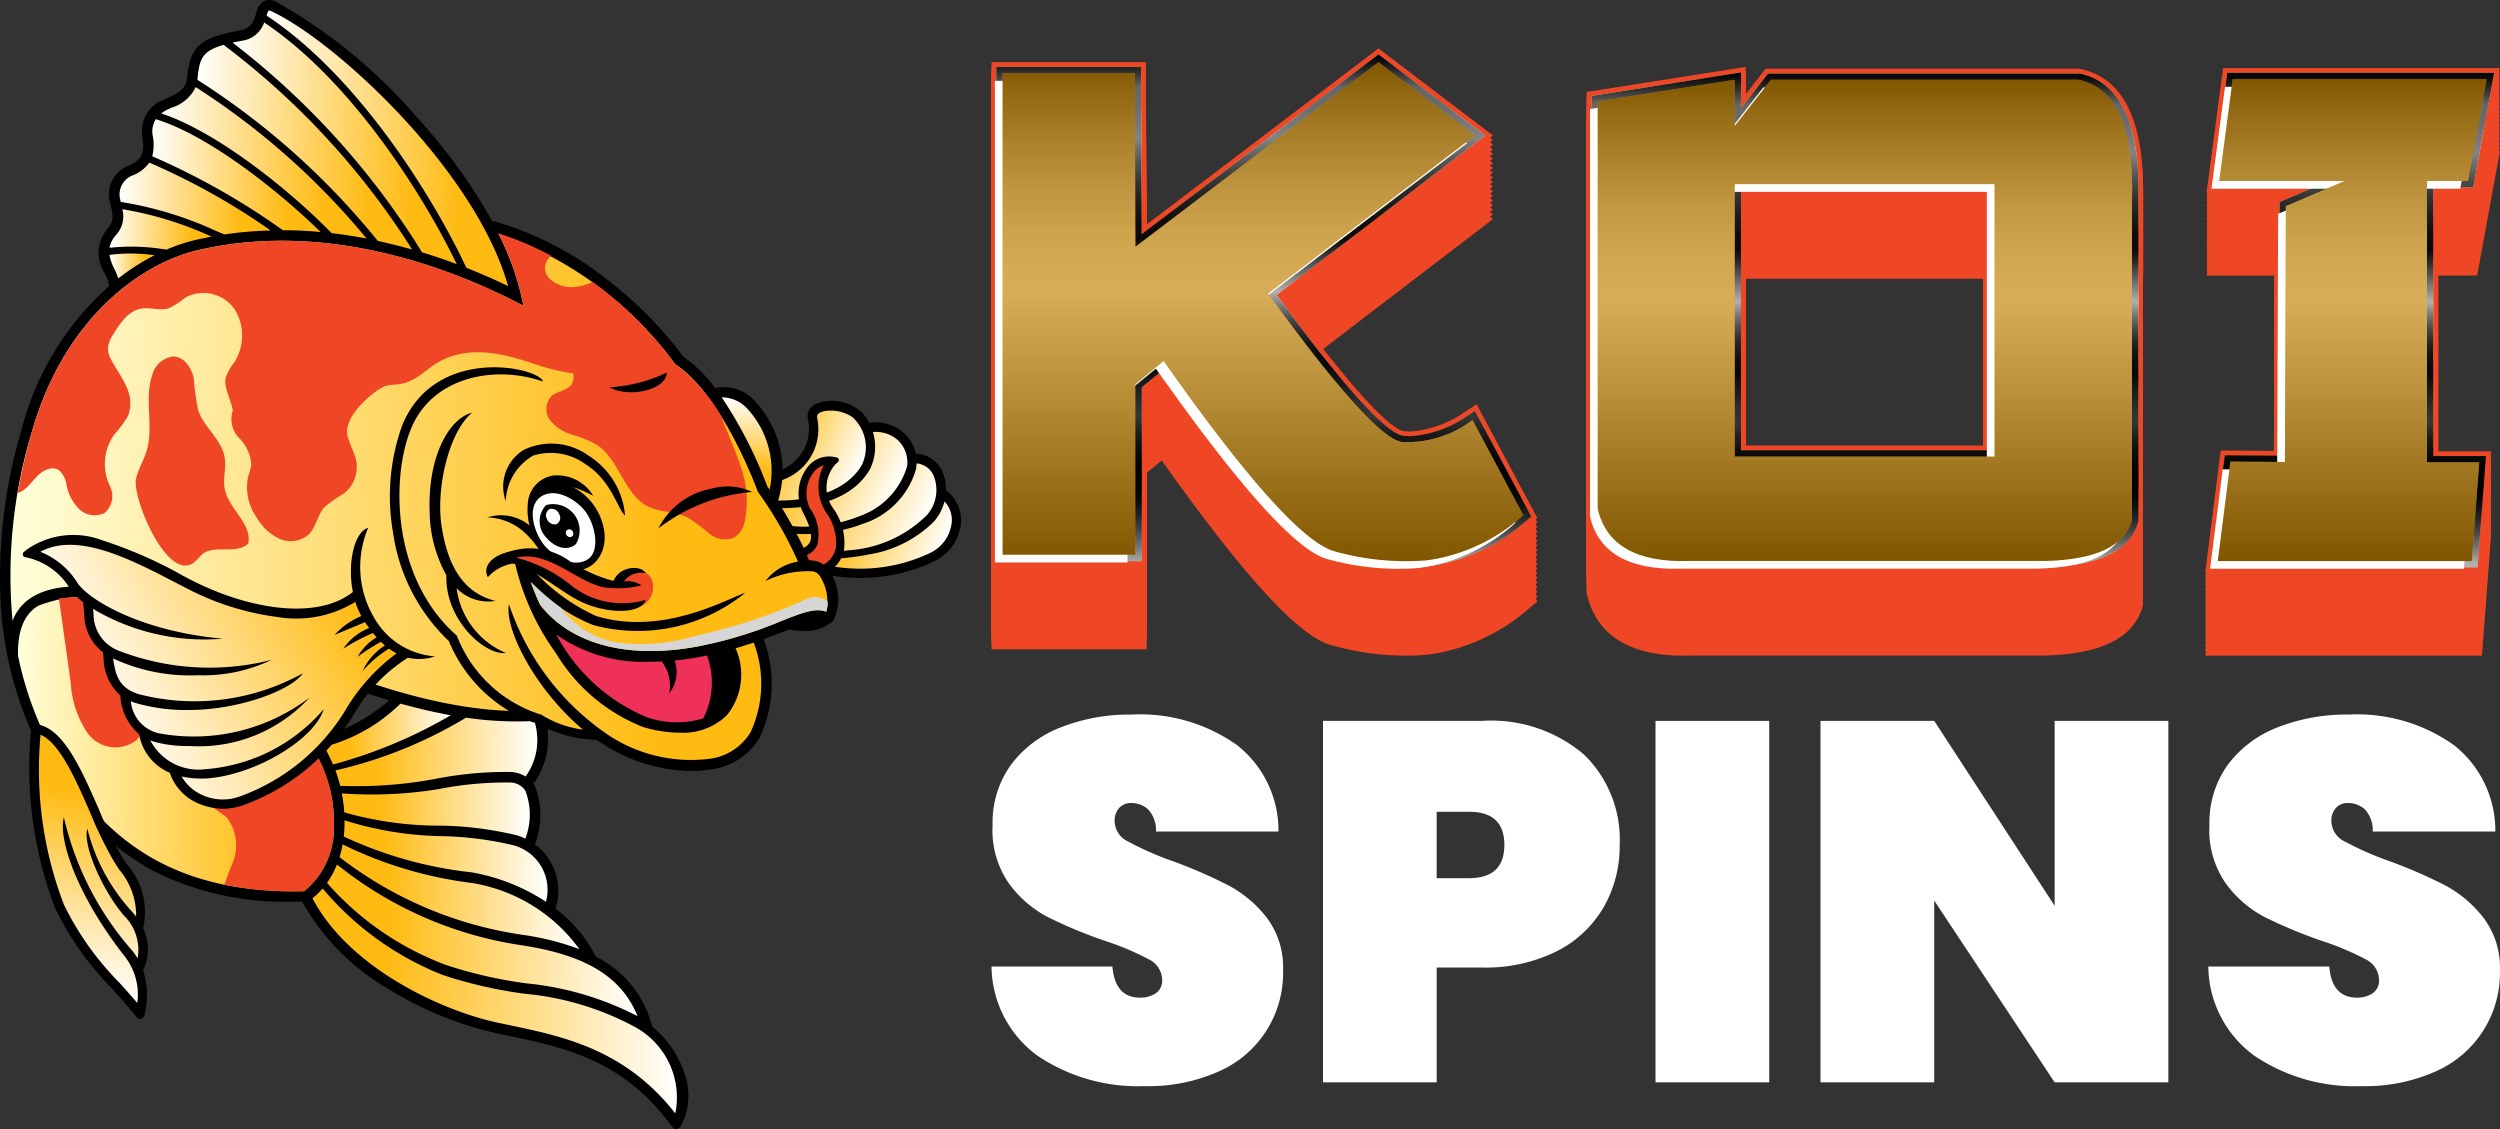
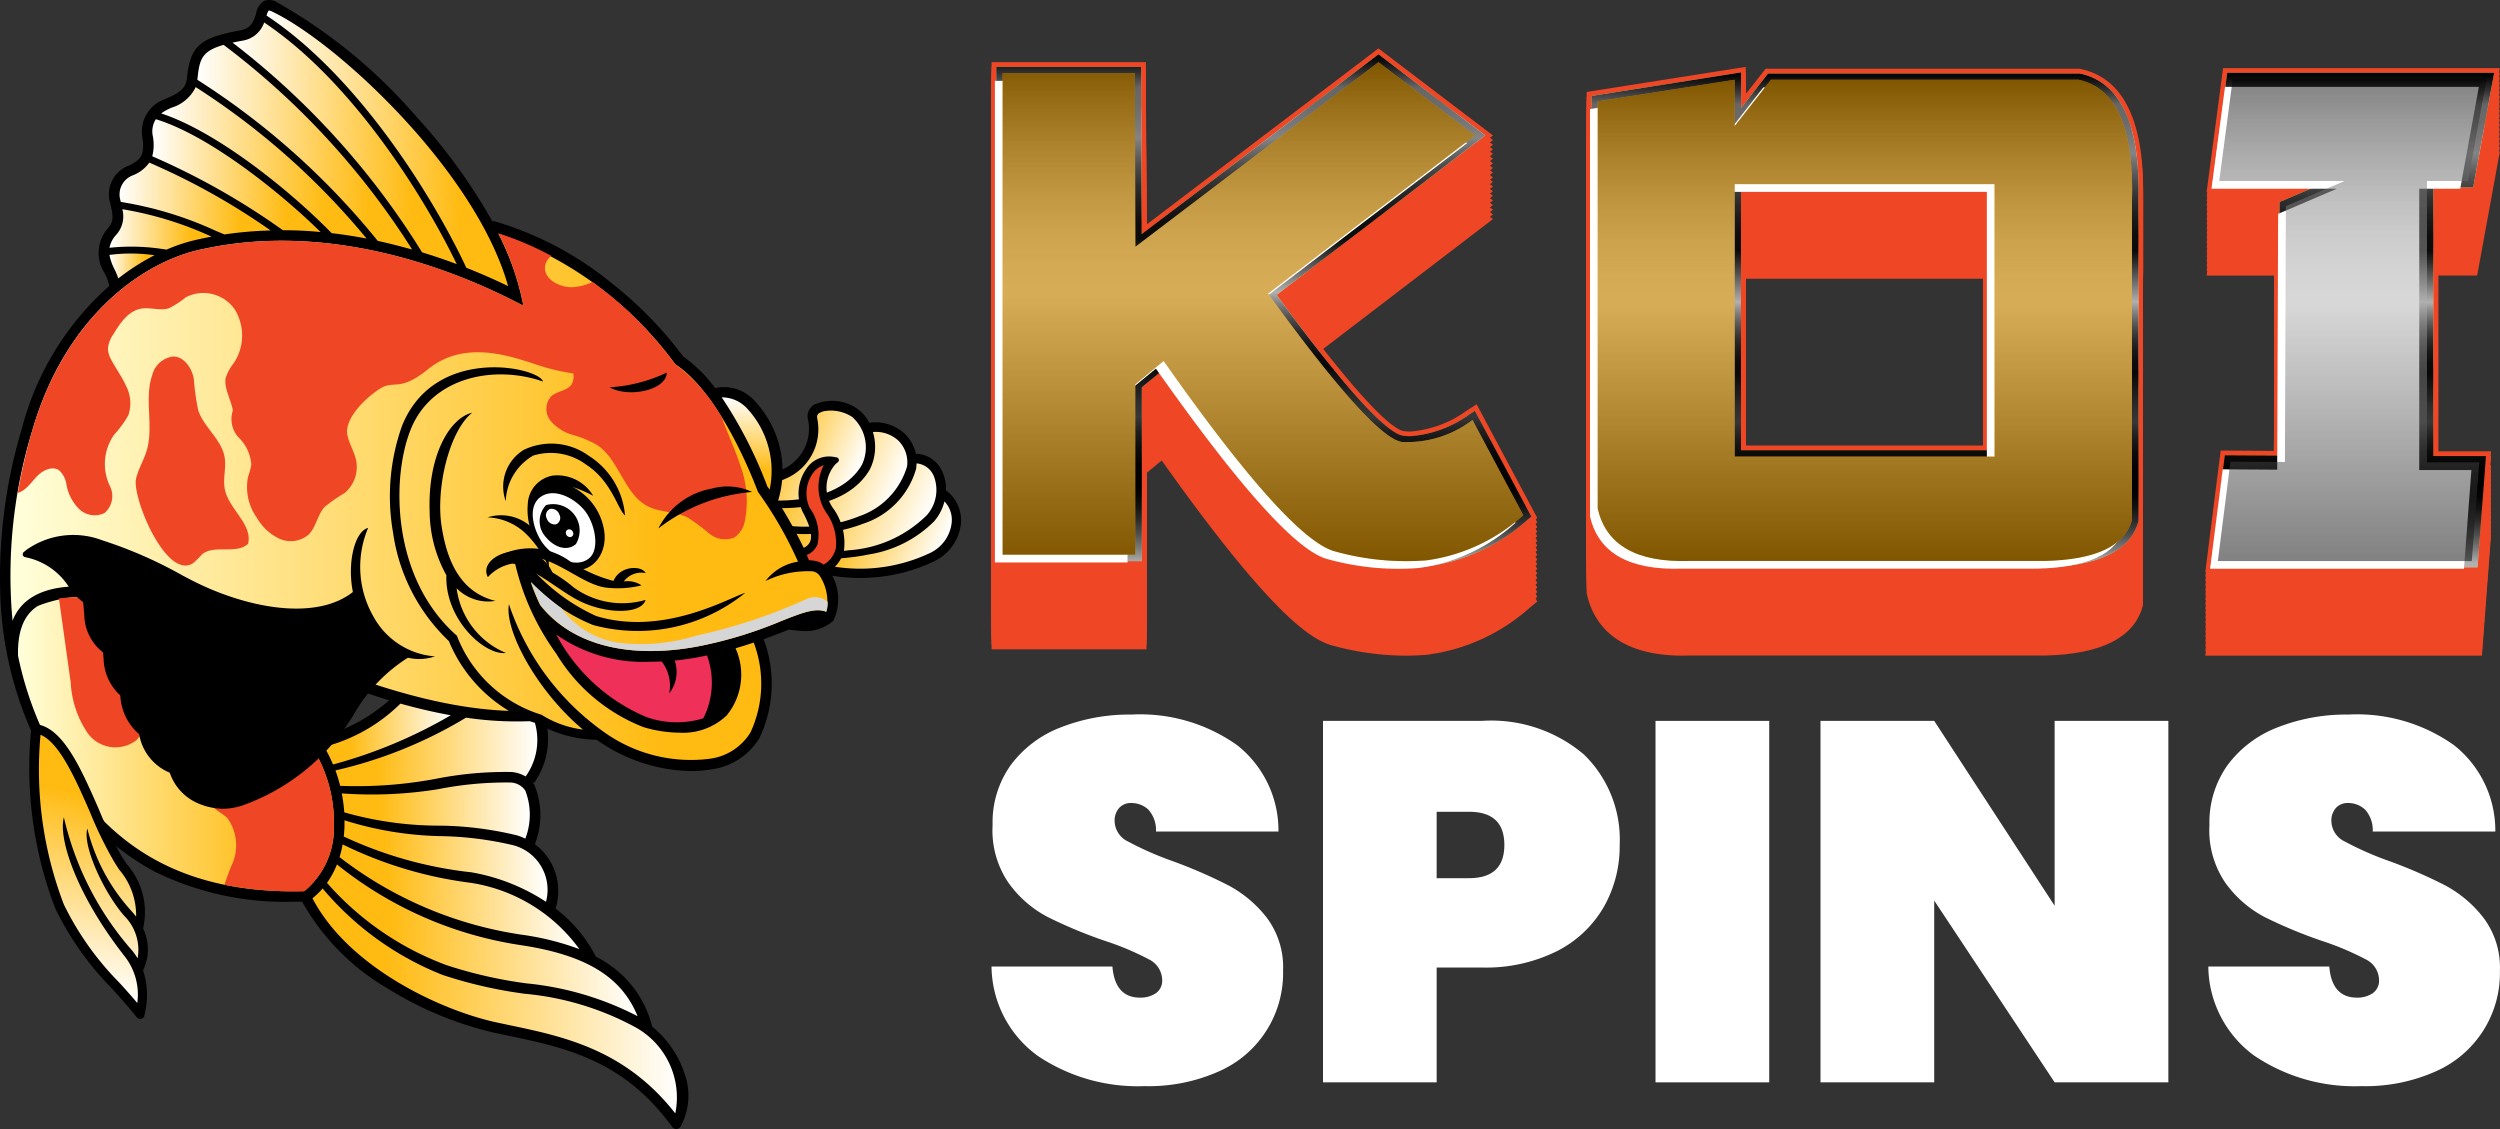
<svg xmlns="http://www.w3.org/2000/svg" xmlns:xlink="http://www.w3.org/1999/xlink" viewBox="0 0 154.987 69.994">
  <rect x="0" y="0" width="154.987" height="69.994" fill="#333333" stroke="none" />
  <defs>
    <style>.cls-1,.cls-34,.cls-37,.cls-41{isolation:isolate;}.cls-2{fill:url(#linear-gradient);}.cls-3{fill:url(#linear-gradient-2);}.cls-4{fill:url(#linear-gradient-3);}.cls-5{fill:url(#linear-gradient-4);}.cls-6{fill:url(#linear-gradient-5);}.cls-7{fill:url(#linear-gradient-6);}.cls-8{fill:url(#linear-gradient-7);}.cls-9{fill:url(#linear-gradient-8);}.cls-10{fill:url(#linear-gradient-9);}.cls-11{fill:url(#linear-gradient-10);}.cls-12{fill:url(#linear-gradient-11);}.cls-13{fill:url(#linear-gradient-12);}.cls-14{fill:url(#linear-gradient-13);}.cls-15{fill:#ef4625;}.cls-16{fill:url(#linear-gradient-14);}.cls-17{fill:url(#linear-gradient-15);}.cls-18{fill:url(#linear-gradient-16);}.cls-19{fill:url(#linear-gradient-17);}.cls-20{fill:url(#linear-gradient-18);}.cls-21{fill:url(#linear-gradient-19);}.cls-22{fill:url(#linear-gradient-20);}.cls-23{fill:url(#linear-gradient-21);}.cls-24{fill:url(#linear-gradient-22);}.cls-25{fill:#ef3059;}.cls-26{fill:#d6d6d6;}.cls-27{fill:#fff;}.cls-28{fill:url(#linear-gradient-24);}.cls-29{fill:url(#linear-gradient-25);}.cls-30{fill:url(#linear-gradient-26);}.cls-31,.cls-33,.cls-36,.cls-39{mix-blend-mode:color-dodge;}.cls-31{fill:url(#linear-gradient-27);}.cls-32{fill:#fa0;}.cls-33,.cls-34,.cls-37,.cls-41{opacity:0.7;}.cls-34{fill:url(#linear-gradient-28);}.cls-35{fill:url(#linear-gradient-29);}.cls-36{fill:url(#linear-gradient-30);}.cls-37{fill:url(#linear-gradient-31);}.cls-38{fill:url(#linear-gradient-32);}.cls-40{fill:url(#linear-gradient-33);}.cls-41{fill:url(#linear-gradient-34);}</style>
    <linearGradient id="linear-gradient" x1="47.128" y1="44.164" x2="55.18" y2="40.568" gradientTransform="matrix(1, 0, 0, -1, 0, 71.994)" gradientUnits="userSpaceOnUse">
      <stop offset="0.203" stop-color="#ffbb12" />
      <stop offset="1" stop-color="#fff" />
    </linearGradient>
    <linearGradient id="linear-gradient-2" x1="48.237" y1="42.664" x2="56.997" y2="38.749" xlink:href="#linear-gradient" />
    <linearGradient id="linear-gradient-3" x1="50.914" y1="40.598" x2="58.128" y2="37.376" xlink:href="#linear-gradient" />
    <linearGradient id="linear-gradient-4" x1="46.441" y1="44.925" x2="52.911" y2="42.034" xlink:href="#linear-gradient" />
    <linearGradient id="linear-gradient-5" x1="6.787" y1="57.772" x2="13.111" y2="57.772" gradientTransform="matrix(1, 0, 0, -1, 0, 71.994)" gradientUnits="userSpaceOnUse">
      <stop offset="0" stop-color="#fff" />
      <stop offset="0.797" stop-color="#ffbb12" />
    </linearGradient>
    <linearGradient id="linear-gradient-6" x1="6.783" y1="55.503" x2="9.58" y2="55.503" xlink:href="#linear-gradient-5" />
    <linearGradient id="linear-gradient-7" x1="7.411" y1="59.687" x2="16.777" y2="59.687" xlink:href="#linear-gradient-5" />
    <linearGradient id="linear-gradient-8" x1="9.438" y1="61.107" x2="19.875" y2="61.107" xlink:href="#linear-gradient-5" />
    <linearGradient id="linear-gradient-9" x1="9.993" y1="61.899" x2="22.725" y2="61.899" xlink:href="#linear-gradient-5" />
    <linearGradient id="linear-gradient-10" x1="12.237" y1="62.87" x2="25.55" y2="62.87" xlink:href="#linear-gradient-5" />
    <linearGradient id="linear-gradient-11" x1="14.417" y1="63.109" x2="28.314" y2="63.109" xlink:href="#linear-gradient-5" />
    <linearGradient id="linear-gradient-12" x1="16.525" y1="62.798" x2="31.501" y2="62.798" xlink:href="#linear-gradient-5" />
    <linearGradient id="linear-gradient-13" x1="46.289" y1="47.36" x2="46.289" y2="41.646" xlink:href="#linear-gradient-5" />
    <linearGradient id="linear-gradient-14" x1="20.797" y1="25.376" x2="33.327" y2="25.376" xlink:href="#linear-gradient" />
    <linearGradient id="linear-gradient-15" x1="20.101" y1="26.491" x2="27.946" y2="26.491" xlink:href="#linear-gradient" />
    <linearGradient id="linear-gradient-16" x1="21.191" y1="21.743" x2="32.847" y2="21.743" xlink:href="#linear-gradient" />
    <linearGradient id="linear-gradient-17" x1="21.312" y1="18.614" x2="33.921" y2="18.614" xlink:href="#linear-gradient" />
    <linearGradient id="linear-gradient-18" x1="21.051" y1="16.399" x2="35.92" y2="16.399" xlink:href="#linear-gradient" />
    <linearGradient id="linear-gradient-19" x1="20.272" y1="13.7" x2="39.527" y2="13.7" xlink:href="#linear-gradient" />
    <linearGradient id="linear-gradient-20" x1="19.372" y1="9.942" x2="42.027" y2="9.942" xlink:href="#linear-gradient" />
    <linearGradient id="linear-gradient-21" x1="1.116" y1="25.882" x2="20.705" y2="25.882" gradientTransform="matrix(1, 0, 0, -1, 0, 71.994)" gradientUnits="userSpaceOnUse">
      <stop offset="0" stop-color="#ffffdb" />
      <stop offset="0.797" stop-color="#ffbb12" />
    </linearGradient>
    <linearGradient id="linear-gradient-22" x1="0.65" y1="41.201" x2="51.294" y2="41.201" xlink:href="#linear-gradient-21" />
    <linearGradient id="linear-gradient-24" x1="7.178" y1="25.369" x2="3.845" y2="10.885" xlink:href="#linear-gradient" />
    <linearGradient id="linear-gradient-25" x1="5.787" y1="28.559" x2="24.578" y2="38.691" xlink:href="#linear-gradient-5" />
    <linearGradient id="linear-gradient-26" x1="145.837" y1="36.82" x2="145.837" y2="67.48" gradientTransform="matrix(1, 0, 0, -1, 0, 71.994)" gradientUnits="userSpaceOnUse">
      <stop offset="0" stop-color="#e4ba5e" />
      <stop offset="0.03" stop-color="#e0b55a" />
      <stop offset="0.066" stop-color="#d6a64c" />
      <stop offset="0.106" stop-color="#c58e37" />
      <stop offset="0.147" stop-color="#ad6d19" />
      <stop offset="0.173" stop-color="#9b5302" />
      <stop offset="0.188" stop-color="#9b5302" />
      <stop offset="0.221" stop-color="#b37624" />
      <stop offset="0.261" stop-color="#cc9b47" />
      <stop offset="0.299" stop-color="#deb660" />
      <stop offset="0.332" stop-color="#e9c670" />
      <stop offset="0.358" stop-color="#edcc75" />
      <stop offset="0.381" stop-color="#d7a036" />
      <stop offset="0.394" stop-color="#d7a036" />
      <stop offset="0.422" stop-color="#fdf6dc" />
      <stop offset="0.524" stop-color="#f6e284" />
      <stop offset="0.587" stop-color="#f5c764" />
      <stop offset="0.604" stop-color="#efc15f" />
      <stop offset="0.627" stop-color="#dfaf52" />
      <stop offset="0.654" stop-color="#c5933b" />
      <stop offset="0.672" stop-color="#b17c2a" />
      <stop offset="0.679" stop-color="#c19540" />
      <stop offset="0.69" stop-color="#d4b35b" />
      <stop offset="0.702" stop-color="#e3ca70" />
      <stop offset="0.714" stop-color="#eedb7f" />
      <stop offset="0.727" stop-color="#f4e587" />
      <stop offset="0.745" stop-color="#f6e88a" />
      <stop offset="0.825" stop-color="#f5f1ac" />
      <stop offset="0.858" stop-color="#f6f4d6" />
      <stop offset="0.879" stop-color="#f3f4ff" />
      <stop offset="0.906" stop-color="#d59712" />
      <stop offset="0.952" stop-color="#fceea5" />
      <stop offset="1" stop-color="#f9ca5d" />
    </linearGradient>
    <linearGradient id="linear-gradient-27" x1="145.837" y1="36.82" x2="145.837" y2="67.48" gradientTransform="matrix(1, 0, 0, -1, 0, 71.994)" gradientUnits="userSpaceOnUse">
      <stop offset="0.008" stop-color="#b0b0b0" />
      <stop offset="0.037" stop-color="#7b7b7b" />
      <stop offset="0.065" stop-color="#4f4f4f" />
      <stop offset="0.092" stop-color="#2d2d2d" />
      <stop offset="0.118" stop-color="#141414" />
      <stop offset="0.141" stop-color="#050505" />
      <stop offset="0.161" />
      <stop offset="0.201" stop-color="#030303" />
      <stop offset="0.234" stop-color="#0d0d0d" />
      <stop offset="0.263" stop-color="#1e1e1e" />
      <stop offset="0.291" stop-color="#353535" />
      <stop offset="0.293" stop-color="#373737" />
      <stop offset="0.323" stop-color="#2d2d2d" />
      <stop offset="0.374" stop-color="#121212" />
      <stop offset="0.391" stop-color="#080808" />
      <stop offset="0.414" stop-color="#0c0c0c" />
      <stop offset="0.436" stop-color="#181818" />
      <stop offset="0.459" stop-color="#2b2b2b" />
      <stop offset="0.481" stop-color="#474747" />
      <stop offset="0.503" stop-color="#6b6b6b" />
      <stop offset="0.525" stop-color="#969696" />
      <stop offset="0.536" stop-color="#b0b0b0" />
      <stop offset="0.561" stop-color="#868686" />
      <stop offset="0.615" stop-color="#2d2d2d" />
      <stop offset="0.64" stop-color="#0a0a0a" />
      <stop offset="0.673" stop-color="#0e0e0e" />
      <stop offset="0.709" stop-color="#1c1c1c" />
      <stop offset="0.747" stop-color="#313131" />
      <stop offset="0.786" stop-color="#505050" />
      <stop offset="0.825" stop-color="#777" />
      <stop offset="0.837" stop-color="#848484" />
      <stop offset="0.858" stop-color="#7a7a7a" />
      <stop offset="0.9" stop-color="#6b6b6b" />
      <stop offset="0.935" stop-color="#666" />
      <stop offset="0.965" stop-color="#303030" />
      <stop offset="0.988" stop-color="#0d0d0d" />
      <stop offset="1" />
    </linearGradient>
    <linearGradient id="linear-gradient-28" x1="145.825" y1="37.21" x2="145.825" y2="67.088" gradientTransform="matrix(1, 0, 0, -1, 0, 71.994)" gradientUnits="userSpaceOnUse">
      <stop offset="0" />
      <stop offset="0.034" stop-color="#0c0c0c" />
      <stop offset="0.382" stop-color="#818181" />
      <stop offset="0.536" stop-color="#b0b0b0" />
      <stop offset="0.593" stop-color="#aaa" />
      <stop offset="0.665" stop-color="#9b9b9b" />
      <stop offset="0.745" stop-color="#818181" />
      <stop offset="0.831" stop-color="#5c5c5c" />
      <stop offset="0.921" stop-color="#2e2e2e" />
      <stop offset="1" />
    </linearGradient>
    <linearGradient id="linear-gradient-29" x1="78.349" y1="36.82" x2="78.349" y2="68.629" xlink:href="#linear-gradient-26" />
    <linearGradient id="linear-gradient-30" x1="78.349" y1="36.82" x2="78.349" y2="68.629" xlink:href="#linear-gradient-27" />
    <linearGradient id="linear-gradient-31" x1="78.297" y1="37.214" x2="78.297" y2="68.137" xlink:href="#linear-gradient-28" />
    <linearGradient id="linear-gradient-32" x1="115.625" y1="36.821" x2="115.625" y2="67.508" xlink:href="#linear-gradient-26" />
    <linearGradient id="linear-gradient-33" x1="115.625" y1="36.82" x2="115.625" y2="67.508" xlink:href="#linear-gradient-27" />
    <linearGradient id="linear-gradient-34" x1="115.617" y1="37.211" x2="115.617" y2="67.05" xlink:href="#linear-gradient-28" />
  </defs>
  <g class="cls-1">
    <g id="Layer_2" data-name="Layer 2">
      <g id="Layer_1-2" data-name="Layer 1">
        <path d="M44.285,29.569a.128.128,0,0,0-.067.01.13.13,0,0,0-.077.107.13.13,0,0,0,.013.067l.124.258a9.841,9.841,0,0,0,5.68,5.281,10.723,10.723,0,0,0,5.615.3,9.972,9.972,0,0,0,2.37-.812,2.929,2.929,0,0,0,1.633-2.338,2.322,2.322,0,0,0-.93-2.044,2.579,2.579,0,0,0-.218-1.136,1.823,1.823,0,0,0-.657-.811,1.846,1.846,0,0,0-.994-.321A2.4,2.4,0,0,0,56.1,26.9a2.672,2.672,0,0,0-2.209-.689,2.346,2.346,0,0,0-.731-.86,2.727,2.727,0,0,0-2.655-.278.84.84,0,0,0-.432.851,2.751,2.751,0,0,1-1.514,3.152,7.135,7.135,0,0,1-3.99.5Z" />
        <path class="cls-2" d="M53.926,29.1a3.142,3.142,0,0,0,.19-2.316,2.055,2.055,0,0,1,1.579.534,1.892,1.892,0,0,1,.538,1.6A4.666,4.666,0,0,1,53.279,32a9.072,9.072,0,0,1-7.22-.2q-.228-.289-.437-.6C48.877,31.884,52.536,31.5,53.926,29.1Z" />
        <path class="cls-3" d="M52.106,32.881A8.819,8.819,0,0,0,53.5,32.47a5.014,5.014,0,0,0,3.3-3.43v-.033c.012-.094.017-.187.021-.28a1.272,1.272,0,0,1,1.067.781,2.359,2.359,0,0,1-.427,2.428,7.564,7.564,0,0,1-4.854,2.178,11.389,11.389,0,0,1-4.191-.184,8.843,8.843,0,0,1-1.65-1.316,10.364,10.364,0,0,0,5.337.267Z" />
        <path class="cls-4" d="M52.572,34.57a13.162,13.162,0,0,0,1.31-.2,7.345,7.345,0,0,0,4.028-2.049,3,3,0,0,0,.641-1.236A1.651,1.651,0,0,1,59,32.4a2.366,2.366,0,0,1-1.311,1.868,10.137,10.137,0,0,1-7.536.479c-.21-.073-.418-.155-.622-.243a11.383,11.383,0,0,0,3.046.067Z" />
        <path class="cls-5" d="M48.847,29.61a3.321,3.321,0,0,0,1.809-3.71v-.017a.263.263,0,0,1,.03-.17.261.261,0,0,1,.127-.116.929.929,0,0,1,.3-.11,2.419,2.419,0,0,1,1.727.368,2.523,2.523,0,0,1,.591,2.968c-1.313,2.264-5.079,2.61-8.142,1.837-.053-.094-.193-.344-.245-.434a7.112,7.112,0,0,0,3.807-.616Z" />
        <path d="M.042,37.444a22.721,22.721,0,0,0,2.911,9.9A16.378,16.378,0,0,0,9.518,54a18.2,18.2,0,0,0,8.66,1.9h.551A14.374,14.374,0,0,0,24.1,61.321a21.708,21.708,0,0,0,6.528,2.7l.819.172c3.543.742,7.206,1.51,10.211,5.651l.019.024a.318.318,0,0,0,.114.095.313.313,0,0,0,.145.031.306.306,0,0,0,.249-.142l.018-.025a4.031,4.031,0,0,0,.221-3.311,6.249,6.249,0,0,0-1.992-2.87,6.588,6.588,0,0,0-2.557-3.772,7.992,7.992,0,0,0-.936-.572,8.775,8.775,0,0,0-2.5-2.979,3.608,3.608,0,0,0-1.278-3.987,4.931,4.931,0,0,0-.029-3.671,1.722,1.722,0,0,0-.173-.227l.155.1a4.777,4.777,0,0,0,.824-3.364,7.725,7.725,0,0,0,3.048.689c.086.061.172.118.259.172A10.36,10.36,0,0,0,42.816,47.8a7.878,7.878,0,0,0,1.265-.1,4.123,4.123,0,0,0,3-1.943,7.855,7.855,0,0,0,.263-6.126c.5-.184.954-.362,1.356-.517l.206-.082c.269.038.7.086.883.086a2.567,2.567,0,0,0,1.876-.641,3.066,3.066,0,0,0-.246-3.075h0a2.04,2.04,0,0,0,.9-1.256,3.682,3.682,0,0,0-.638-2.593,2.186,2.186,0,0,1,.12-2.781l.148-.125A.175.175,0,0,0,52,28.564a.167.167,0,0,0,0-.086.172.172,0,0,0-.043-.075.18.18,0,0,0-.075-.045l-.191-.034A1.679,1.679,0,0,0,50,29.05a2.655,2.655,0,0,0-.235,2.69c.461.86.611,1.461.459,1.835a.735.735,0,0,1-.4.386,30.34,30.34,0,0,0-1.6-2.877,6.316,6.316,0,0,0-1.382-6.167,2.572,2.572,0,0,0-2.507-.861,9.05,9.05,0,0,0-1.986-1.96,24.077,24.077,0,0,0-4.413-4.528,20.718,20.718,0,0,0-7.376-3.88l-.019.067a34.847,34.847,0,0,0-4.694-6.482,32.505,32.505,0,0,0-8.7-7.145.887.887,0,0,0-.37-.123A.9.9,0,0,0,16.39.05a1.1,1.1,0,0,0-.51.779c-.148.47-.286.914-.96,1.048-2.566.472-3.127.975-3.334,2.994-.071.689-.614.937-1.191,1.2l-.157.072A2.122,2.122,0,0,0,8.827,8.525c.162,1.086-.114,1.4-.84,1.742a1.892,1.892,0,0,0-1.161,2.3c.216.927.227,1.147-.155,1.6a2.332,2.332,0,0,0-.163,2.807,2.973,2.973,0,0,1,.265.755,17.767,17.767,0,0,0-5.42,8.85A32.09,32.09,0,0,0,.042,37.444Zm16.324,2.973a61.579,61.579,0,0,0,7.755,3,10.468,10.468,0,0,1-4.392,2.312l-.1-.029a4.747,4.747,0,0,1-3.11-2.583,3.542,3.542,0,0,1-.157-2.7Z" />
        <path class="cls-6" d="M7.175,14.587a1.648,1.648,0,0,0-.388.774,12.941,12.941,0,0,1,3.532.116,10.583,10.583,0,0,1,2.134-.673c.219-.049.438-.093.658-.135a21.7,21.7,0,0,0-5.528-1.7,1.7,1.7,0,0,1-.408,1.619Z" />
        <path class="cls-7" d="M6.783,15.8a3.291,3.291,0,0,0,.32.9,4.378,4.378,0,0,1,.231.563A13.991,13.991,0,0,1,9.58,15.823a10.274,10.274,0,0,0-2.8-.019Z" />
        <path class="cls-8" d="M9.257,10.081a2.271,2.271,0,0,1-.992.777,1.265,1.265,0,0,0-.8,1.561l.023.1a22.5,22.5,0,0,1,5.91,1.8l.518.215a23.629,23.629,0,0,1,2.861-.246,42.043,42.043,0,0,0-7.52-4.206Z" />
        <path class="cls-9" d="M9.473,8.433a2.858,2.858,0,0,1-.035,1.255,44.351,44.351,0,0,1,8.1,4.585q1.186,0,2.336.112c-2.393-2.36-6.861-5.978-10.214-6.995a1.426,1.426,0,0,0-.188,1.043Z" />
        <path class="cls-10" d="M10.665,6.662l-.154.07a2.751,2.751,0,0,0-.518.3c3.614,1.188,8.225,5.012,10.567,7.422.738.086,1.462.2,2.165.334A45.584,45.584,0,0,0,12.132,5.4a2.436,2.436,0,0,1-1.467,1.266Z" />
        <path class="cls-11" d="M12.237,4.938v.011a46.417,46.417,0,0,1,11.181,9.985c.734.159,1.446.345,2.132.534A47.925,47.925,0,0,0,13.863,2.781C12.482,3.177,12.363,3.688,12.237,4.938Z" />
        <path class="cls-12" d="M16.376,1.393a1.688,1.688,0,0,1-1.333,1.126c-.228.042-.436.083-.626.124a48.476,48.476,0,0,1,11.748,13c.755.229,1.472.477,2.149.73C26.327,12.257,21.875,5.067,16.376,1.393Z" />
        <path class="cls-13" d="M16.869.717A.571.571,0,0,0,16.656.65h0a1.167,1.167,0,0,0-.131.316C22.336,4.8,27,12.5,28.91,16.6c.965.383,1.838.772,2.591,1.138C29.492,10.608,20.908,2.631,16.869.717Z" />
        <path class="cls-14" d="M46.361,25.373a2.134,2.134,0,0,0-1.618-.739,27.091,27.091,0,0,1,2.831,5.532l.142.183a5.68,5.68,0,0,0-1.355-4.976Z" />
        <path class="cls-15" d="M51.814,34.017a3.176,3.176,0,0,0-.569-2.2,2.9,2.9,0,0,1-.172-2.979,1.335,1.335,0,0,0-.676.5,2.154,2.154,0,0,0-.2,2.152,2.794,2.794,0,0,1,.482,2.266,1.216,1.216,0,0,1-.662.654c.052.117.1.226.135.324a1.971,1.971,0,0,1,.406.043,1.261,1.261,0,0,1,.505.226,1.6,1.6,0,0,0,.475-.419,1.583,1.583,0,0,0,.273-.57Z" />
        <path class="cls-16" d="M31.705,47.86a22.175,22.175,0,0,0-4.57.4,26.594,26.594,0,0,1-6.046.459,9.423,9.423,0,0,0-.292-.957,27.573,27.573,0,0,0,8.094-3.271,21.4,21.4,0,0,0,3.951.219c.108.037.215.07.319.1a3.875,3.875,0,0,1-.575,3.327A2.053,2.053,0,0,0,31.705,47.86Z" />
        <path class="cls-17" d="M20.1,46.3a10.437,10.437,0,0,0,4.725-2.68q1.6.448,3.12.723a29.789,29.789,0,0,1-7.3,3.051A9.117,9.117,0,0,0,20.1,46.3Z" />
        <path class="cls-18" d="M27.232,48.912a21.623,21.623,0,0,1,4.411-.4,1.171,1.171,0,0,1,.524.14,1.152,1.152,0,0,1,.4.363,4.131,4.131,0,0,1,0,2.977,4.268,4.268,0,0,0-.5-.2,21.3,21.3,0,0,0-4.744-.606,21.441,21.441,0,0,1-5.98-.825,9.476,9.476,0,0,0-.154-1.174,25.833,25.833,0,0,0,6.041-.272Z" />
        <path class="cls-19" d="M29.269,54.084a25.034,25.034,0,0,1-7.957-2.225c.022-.206.038-.416.045-.632v-.372a21.236,21.236,0,0,0,5.918.98,20.964,20.964,0,0,1,4.573.572,2.859,2.859,0,0,1,2,3.5,12.237,12.237,0,0,0-4.582-1.821Z" />
        <path class="cls-20" d="M21.051,53.137a6.472,6.472,0,0,0,.19-.789,25.125,25.125,0,0,0,7.909,2.378,10.226,10.226,0,0,1,6.77,4.116,16.692,16.692,0,0,0-3.61-.9A24.183,24.183,0,0,1,21.051,53.137Z" />
        <path class="cls-21" d="M27.652,59.824a18.329,18.329,0,0,1-7.38-5.091,5.24,5.24,0,0,0,.618-1.143,23.8,23.8,0,0,0,11.318,4.992c4.066.6,6.316,1.944,7.319,4.417a18.949,18.949,0,0,0-6.889-2.035,27.293,27.293,0,0,1-4.986-1.14Z" />
        <path class="cls-22" d="M20,55.079a18.7,18.7,0,0,0,7.428,5.358,27.731,27.731,0,0,0,5.112,1.172,17.761,17.761,0,0,1,6.782,2.037,4.973,4.973,0,0,1,2.543,5.38c-3.1-3.96-6.91-4.764-10.279-5.471l-.813-.173c-3.376-.729-9.146-3.372-11.4-7.692A4.718,4.718,0,0,0,20,55.079Z" />
        <path class="cls-23" d="M1.118,40.653a21.563,21.563,0,0,0,2.405,6.37c3.309,5.781,8.184,8.4,15.336,8.225A5.054,5.054,0,0,0,20.7,51.2a8.673,8.673,0,0,0-1.382-4.923,5.35,5.35,0,0,1-3.408-2.909,4.149,4.149,0,0,1-.146-3.232l-.345-.162A37.248,37.248,0,0,0,8.31,37.445a8.6,8.6,0,0,0-5.955.116C1.651,38,1.072,38.852,1.118,40.653Z" />
        <path class="cls-15" d="M8.31,37.449a37.248,37.248,0,0,1,7.111,2.531l.345.162a4.147,4.147,0,0,0,.146,3.231,5.347,5.347,0,0,0,3.408,2.91A8.667,8.667,0,0,1,20.7,51.205a5.054,5.054,0,0,1-1.843,4.046,21.98,21.98,0,0,1-4.944-.4c.124-.38.274-.757.407-1.127a2.878,2.878,0,0,0-.221-3c-.354-.345-.864-.539-1.123-.968-.325-.558-.062-1.252.021-1.894a3.368,3.368,0,0,0-2.118-3.486,1.547,1.547,0,0,0-1.209-.024c-.6.291-.752,1.06-1.21,1.534a2.129,2.129,0,0,1-3-.4,6.131,6.131,0,0,1-1.076-3.176L3.653,37.1a12.234,12.234,0,0,1,4.657.345Z" />
        <path class="cls-24" d="M.778,38.487a2.907,2.907,0,0,1,1.235-1.479c1.324-.809,3.492-.875,6.446-.2a38.016,38.016,0,0,1,7.249,2.577c6.392,3,11.585,4.538,15.84,4.685a9.1,9.1,0,0,1-3.72-4.325,11.489,11.489,0,0,1-3.455-6.691,13.047,13.047,0,0,1,.541-6.628c2.007-5.069,8.486-3.671,8.753-2.772-3.009-1.054-6.91-.293-8.212,2.987-1.21,3.042-1.156,9.189,2.817,12.722l.059.053.024.074a8.206,8.206,0,0,0,5.147,4.8l.053.012.045.027a6.265,6.265,0,0,0,2.54.9c-2.854-2.383-4.876-6.158-4.589-7.773A15.935,15.935,0,0,0,37.6,45.492a9.259,9.259,0,0,0,6.376,1.55,3.485,3.485,0,0,0,2.55-1.636,7.183,7.183,0,0,0,.2-5.571q-.528.18-1.126.355a3.986,3.986,0,0,1-.548,4.161,3.908,3.908,0,0,1-2.912,1.072,7.988,7.988,0,0,1-2.246-.344,10.976,10.976,0,0,1-5.412-4.561,15.452,15.452,0,0,1-2.538-5.535l-.011-.065a2.656,2.656,0,0,0-1.686.861c-.426-.775.551-1.565,1.7-1.6a2.184,2.184,0,0,1,2.337,1.413,3.643,3.643,0,0,0-1.591-.662,12.04,12.04,0,0,0,4.262,3.259c4.158,1.27,8.183-1.1,9.251-1.44a10.583,10.583,0,0,1-9.433,2,10.818,10.818,0,0,1-3.873-2.662,14.089,14.089,0,0,0,.581,1.417c1.929,2.464,5.462,3.37,9.726,2.583A26.145,26.145,0,0,0,48.443,38.5c1.268-.5,2.115-.838,2.78-.57a2.915,2.915,0,0,0-.384-2.2.671.671,0,0,0-.189-.2.68.68,0,0,0-.255-.109,5.908,5.908,0,0,0-2.937.6,3.126,3.126,0,0,1,2.015-1.2,24.085,24.085,0,0,0-2.446-4.273l-.035-.043-.019-.05c-.375-1-2.381-6.057-5.062-7.843l-.05-.032-.034-.049a22.776,22.776,0,0,0-10.934-8.05A16.745,16.745,0,0,1,32.3,18.28l.152.676-.62-.315c-3.806-1.933-11.374-4.922-19.25-3.2-3.6.711-8.538,4.1-10.6,11.318A30.548,30.548,0,0,0,.778,38.487Z" />
        <path class="cls-24" d="M.778,38.487a2.907,2.907,0,0,1,1.235-1.479c1.324-.809,3.492-.875,6.446-.2a38.016,38.016,0,0,1,7.249,2.577c6.392,3,11.585,4.538,15.84,4.685a9.1,9.1,0,0,1-3.72-4.325,11.489,11.489,0,0,1-3.455-6.691,13.047,13.047,0,0,1,.541-6.628c2.007-5.069,8.486-3.671,8.753-2.772-3.009-1.054-6.91-.293-8.212,2.987-1.21,3.042-1.156,9.189,2.817,12.722l.059.053.024.074a8.206,8.206,0,0,0,5.147,4.8l.053.012.045.027a6.265,6.265,0,0,0,2.54.9c-2.854-2.383-4.876-6.158-4.589-7.773A15.935,15.935,0,0,0,37.6,45.492a9.259,9.259,0,0,0,6.376,1.55,3.485,3.485,0,0,0,2.55-1.636,7.183,7.183,0,0,0,.2-5.571q-.528.18-1.126.355a3.986,3.986,0,0,1-.548,4.161,3.908,3.908,0,0,1-2.912,1.072,7.988,7.988,0,0,1-2.246-.344,10.976,10.976,0,0,1-5.412-4.561,15.452,15.452,0,0,1-2.538-5.535l-.011-.065a2.656,2.656,0,0,0-1.686.861c-.426-.775.551-1.565,1.7-1.6a2.184,2.184,0,0,1,2.337,1.413,3.643,3.643,0,0,0-1.591-.662,12.04,12.04,0,0,0,4.262,3.259c4.158,1.27,8.183-1.1,9.251-1.44a10.583,10.583,0,0,1-9.433,2,10.818,10.818,0,0,1-3.873-2.662,14.089,14.089,0,0,0,.581,1.417c1.929,2.464,5.462,3.37,9.726,2.583A26.145,26.145,0,0,0,48.443,38.5c1.268-.5,2.115-.838,2.78-.57a2.915,2.915,0,0,0-.384-2.2.671.671,0,0,0-.189-.2.68.68,0,0,0-.255-.109,5.908,5.908,0,0,0-2.937.6,3.126,3.126,0,0,1,2.015-1.2,24.085,24.085,0,0,0-2.446-4.273l-.035-.043-.019-.05c-.375-1-2.381-6.057-5.062-7.843l-.05-.032-.034-.049a22.776,22.776,0,0,0-10.934-8.05A16.745,16.745,0,0,1,32.3,18.28l.152.676-.62-.315c-3.806-1.933-11.374-4.922-19.25-3.2-3.6.711-8.538,4.1-10.6,11.318A30.548,30.548,0,0,0,.778,38.487Z" />
        <path class="cls-15" d="M1.1,30.559a37.147,37.147,0,0,1,.881-3.8c2.073-7.215,7-10.607,10.6-11.318,7.876-1.721,15.444,1.266,19.257,3.2l.62.315-.152-.676A16.792,16.792,0,0,0,30.9,14.473a18.507,18.507,0,0,1,3.282,1.391,1.059,1.059,0,0,0-.364.516c-.249.861.876,1.5,1.764,1.417a3.4,3.4,0,0,0,1.159-.318,24.716,24.716,0,0,1,3.322,2.927,3.424,3.424,0,0,1-.263,1.377c-.269.62-1.65,2.216-5.944,1.007-1.59-.447-4.779-1.952-7.32.1-1.8,1.456-2.083.628-3,1.219-.876.563-2.2,1.84-2,2.858.112.563.449,1.066.553,1.63a2.109,2.109,0,0,1-.733,1.975,9.427,9.427,0,0,0-1.237.861c-.44.489-.518,1.236-.979,1.7a1.7,1.7,0,0,1-1.816.265,3.184,3.184,0,0,1-1.4-1.3,3.268,3.268,0,0,1-.544-2.548,4.532,4.532,0,0,0,.2-.74,2.579,2.579,0,0,0-.75-1.651,1.675,1.675,0,0,1-.394-1.71c-.091-.609-.573-1.417-.444-2.02A3.037,3.037,0,0,1,14.5,22.5a3.088,3.088,0,0,0,.071-3.289,2.363,2.363,0,0,0-3.058-.778,5.219,5.219,0,0,1-1.048.678c-.541.173-1.135-.072-1.7.021-.8.133-1.314.888-1.727,1.577a1.765,1.765,0,0,0-.346.925,1.529,1.529,0,0,0,.2.664c.292.553.67,1.059.924,1.629a2.325,2.325,0,0,1,.142,1.815,6.5,6.5,0,0,1-.881,1.205,3.155,3.155,0,0,0-.256,3.2,1.382,1.382,0,0,1-.345,1.66,1.4,1.4,0,0,1-1.569-.248,2.852,2.852,0,0,1-.779-1.467,1.5,1.5,0,0,0-.459-.93c-.436-.3-1.037,0-1.4.391S1.6,30.412,1.1,30.559Z" />
        <path class="cls-25" d="M41.488,42.979a2.423,2.423,0,0,0-.473-1.973c-.263.013-.52.02-.773.02a9.35,9.35,0,0,1-5.759-1.69,11.273,11.273,0,0,0,5.592,5.118,5.632,5.632,0,0,0,3.526.079,4.893,4.893,0,0,0,.23-3.9c-.161.034-.325.067-.491.1q-.777.144-1.515.219a2.147,2.147,0,0,1-.337,2.035Z" />
        <path class="cls-15" d="M8.435,29.675c.14-.6.475-1.131.654-1.721.46-1.509-.164-3.2.346-4.69A1.532,1.532,0,0,1,10.751,22.1c.669.017,1.128.706,1.261,1.36a15.93,15.93,0,0,0,.277,1.98c.356,1.06,1.446,1.8,1.636,2.9.114.659-.121,1.346.014,2,.25,1.228,1.727,2.152,1.442,3.37-.732.688-2.094.02-2.864.663a5.567,5.567,0,0,1-.553.545C10.3,35.98,8.172,30.815,8.435,29.675Z" />
        <path class="cls-26" d="M33.5,37.5a14.42,14.42,0,0,1-.58-1.417,15.987,15.987,0,0,0,1.855,1.593,5.362,5.362,0,0,0,3.6,2.174,11.532,11.532,0,0,0,4.8-.446,33.761,33.761,0,0,0,6.841-2.272,1.223,1.223,0,0,1,1.294.172,1.474,1.474,0,0,1-.087.621c-.665-.268-1.511.068-2.779.57a26.23,26.23,0,0,1-5.229,1.588C38.955,40.871,35.423,39.966,33.5,37.5Z" />
        <path d="M38.75,31.958a4.858,4.858,0,0,0-2.246-3.7,3.953,3.953,0,0,0-4.029-.371,2.664,2.664,0,0,0-1.121,3.183,3.4,3.4,0,0,1,1.7-2.825,3.672,3.672,0,0,1,3.283.559C37.915,29.822,38.289,31.557,38.75,31.958Z" />
        <path d="M35.493,30.185a8.392,8.392,0,0,1,1.282.551,2.592,2.592,0,0,0-2.5-1.253,1.867,1.867,0,0,0-1.555,1.761A4,4,0,0,0,34.6,35c1.676,1.042,3.163-.394,2.844-2.166a3.679,3.679,0,0,0-1.946-2.648Z" />
        <path d="M30.219,32.074A2.782,2.782,0,0,1,33.5,33.387,2.82,2.82,0,0,1,34.02,35.2a6.269,6.269,0,0,0-1.489-2.181A3.636,3.636,0,0,0,30.219,32.074Z" />
        <path class="cls-27" d="M36.5,34.632c.743-.568.371-2.281-.316-3.056S34.3,30.231,33.5,30.815c-.9.656-.36,2.3.287,3.041S35.678,35.26,36.5,34.632Z" />
        <path d="M35.7,33.73c-.518.458-1.3.232-1.845-.417a1.45,1.45,0,0,1,0-2A1.649,1.649,0,0,1,35.6,31.9a1.634,1.634,0,0,1,.1,1.835Z" />
        <path class="cls-27" d="M33.906,32.165a.508.508,0,0,0,.585.334.427.427,0,0,0,.139-.11.446.446,0,0,0,.084-.156.438.438,0,0,0-.041-.344.508.508,0,0,0-.586-.334.464.464,0,0,0-.139.11.444.444,0,0,0-.083.156.438.438,0,0,0,.041.344Z" />
        <path class="cls-27" d="M35.084,33.083a.27.27,0,0,0,.1.157.267.267,0,0,0,.178.056.207.207,0,0,0,.084-.03.214.214,0,0,0,.064-.063.209.209,0,0,0,.031-.083.192.192,0,0,0-.006-.089.267.267,0,0,0-.276-.215.217.217,0,0,0-.085.03.226.226,0,0,0-.064.063.214.214,0,0,0-.031.084.211.211,0,0,0,.007.09Z" />
        <path d="M29.276,25.583c-1.4,1.11-2.272,4.616-1.9,7.035s1.314,4.132,3.341,4.636a2.753,2.753,0,0,1-2.409-.787,5.048,5.048,0,0,0,3.06,4.015c-1.322.161-3.79-2.078-3.695-4.82a8.272,8.272,0,0,1-1.037-3.96C26.515,28.246,27.873,25.917,29.276,25.583Z" />
        <path class="cls-15" d="M45.556,33.308a1.524,1.524,0,0,1-1.573-.22,13.112,13.112,0,0,0-1.343-1c-.76-.387-1.693-.311-2.456-.688-1.5-.751-1.775-2.9-3.181-3.822a6.9,6.9,0,0,0-1.522-.625,2.767,2.767,0,0,1-1.363-.884,1.172,1.172,0,0,1,.054-1.5c.359-.325.957-.33,1.249-.718a.981.981,0,0,0-.135-1.184c-.444-.517-.933-.391-.853-1.119a2.5,2.5,0,0,1,1.1-1.508,16.879,16.879,0,0,1,1.987-.861,2.671,2.671,0,0,0,.7-.506,22.546,22.546,0,0,1,3.6,3.863l.035.048.05.033a10.611,10.611,0,0,1,2.837,3.252c.361,1,.822,1.972,1.152,2.986a6.3,6.3,0,0,1,.28,3.453,1.564,1.564,0,0,1-.631,1Z" />
-         <path class="cls-15" d="M31.565,34.541a2.758,2.758,0,0,1,1.118-.4,2.4,2.4,0,0,1,.863.152,9.162,9.162,0,0,1,1.607.689,9.189,9.189,0,0,0,2.666,1.174.629.629,0,0,0,.273,0c.207-.05.319-.264.457-.425a1.185,1.185,0,0,1,1.422-.264.981.981,0,0,1,.363.326,1.113,1.113,0,0,1,.154.657,1.349,1.349,0,0,1-.42.921,1.087,1.087,0,0,1-.964.265,2.436,2.436,0,0,1-1.586-.129,12.247,12.247,0,0,1-1.461-.483,7.987,7.987,0,0,1-1.573-.925c-.309-.229-.606-.475-.932-.675a5.41,5.41,0,0,0-1.564-.62C31.805,34.775,31.549,34.72,31.565,34.541Z" />
        <path d="M35.129,34.654a8.923,8.923,0,0,0,2.907,1.359c.387-.957,1.752-.975,1.992-.482a1.342,1.342,0,0,0-1.356.516,1.544,1.544,0,0,1,1.1.243,6.154,6.154,0,0,1-2.246.133c-1.693-.255-3.484-2.34-5.528-1.853a9.034,9.034,0,0,1,3.563,1.842,5.12,5.12,0,0,0,4.464.777c-.279.921-2.483.876-4.1.067-1.522-.765-2.9-2.25-4.974-2.509a.141.141,0,0,1-.078-.034.139.139,0,0,1-.044-.072.145.145,0,0,1,.007-.085.135.135,0,0,1,.055-.065,4.185,4.185,0,0,1,4.234.163Z" />
        <path d="M41.334,23.1a9.536,9.536,0,0,1-3.546.911C39.03,24.7,41.334,24.157,41.334,23.1Z" />
        <path d="M46.631,30.5a10.945,10.945,0,0,0-5.817,2.262,4.651,4.651,0,0,1,3.343-2.479,3.605,3.605,0,0,1,2.474.217Z" />
        <path d="M3.423,56.308A18.62,18.62,0,0,0,6.97,61.313c.535.6,1.036,1.157,1.48,1.722l.023.029a.272.272,0,0,0,.275.1.279.279,0,0,0,.134-.072.271.271,0,0,0,.074-.133v-.037a4.928,4.928,0,0,0-.086-2.765,2.989,2.989,0,0,0,0-2.6,4.482,4.482,0,0,0-1-3.971c-.1-.15-.2-.305-.3-.455a24.383,24.383,0,0,1-1.459-3C5.031,47.672,3.919,45.122,2.267,44.9l-.312-.042-.018.314A24.355,24.355,0,0,0,3.423,56.308Z" />
        <path class="cls-28" d="M3.96,56.076a18.247,18.247,0,0,0,3.445,4.85c.389.428.76.841,1.106,1.256A3.836,3.836,0,0,0,7.74,59.3c-2.916-3.71-4.151-7.253-3.78-8.636A18.919,18.919,0,0,0,8.2,58.939a4.178,4.178,0,0,1,.331.473A2.974,2.974,0,0,0,7.7,56.775c-1.269-1.459-2.591-4.327-2.287-5.41a11.793,11.793,0,0,0,2.74,5.117c.1.115.2.232.287.344a4.376,4.376,0,0,0-1.051-2.915c-.1-.153-.2-.309-.3-.466a24.38,24.38,0,0,1-1.5-3.073C4.7,48.337,3.7,46.05,2.513,45.551A23.4,23.4,0,0,0,3.96,56.076Z" />
        <path d="M1.542,34.536l.221.05a4.168,4.168,0,0,1,2.508,1.8,3.478,3.478,0,0,0,.88.942c.031.2.051.587.074.761a3,3,0,0,0,1.166,2.359c.01.127.019.3.031.377a3.188,3.188,0,0,0,1.037,2.289,3.355,3.355,0,0,0,1.166,2.4,3.16,3.16,0,0,0,1.9,2.392A3.169,3.169,0,0,0,12.14,49.74a4.1,4.1,0,0,0,1.652.4A3.937,3.937,0,0,0,15,49.945a13.231,13.231,0,0,0,7.007-5.778,10.009,10.009,0,0,1,3.282-3.392,3.04,3.04,0,0,0,1.68-.083,4.743,4.743,0,0,1-3.8-2.439,6.182,6.182,0,0,1-.346-5.525c-.82.2-1.314,2.133-.946,3.974-2.358,1.85-6.738.962-10.074-.77l-.47-.246a26.909,26.909,0,0,0-5-2.192,5.031,5.031,0,0,0-4.675.58l-.173.142a.173.173,0,0,0-.062.077.178.178,0,0,0-.011.1.169.169,0,0,0,.043.09.183.183,0,0,0,.084.054Z" />
-         <path class="cls-29" d="M4.769,36.083c.627,1.044,3.9,3.051,9.038,3.513a13.513,13.513,0,0,1-8.041-1.849c.012.086.024.172.034.258a2.422,2.422,0,0,0,1.543,2.329,15.584,15.584,0,0,0,9.488.575,9.74,9.74,0,0,1-4.552.951,11.257,11.257,0,0,1-5.194-1.006l-.076-.038c.149.975.311,1.81,1.578,2.214a13.822,13.822,0,0,0,10.18-1.287c-.651,1.014-3.956,2.3-7.174,2.274a11.272,11.272,0,0,1-3.183-.434c-.107-.034-.205-.07-.3-.11a2.241,2.241,0,0,0,1.684,1.976,11.852,11.852,0,0,0,9.391-2.2,9.295,9.295,0,0,1-7.428,3,7.867,7.867,0,0,1-2.123-.243,2.952,2.952,0,0,1-.317-.107,3.369,3.369,0,0,0,3.424,1.786,10.7,10.7,0,0,0,7.329-3.721c-.584,1.88-4.248,4.094-7.3,4.3h-.31a5.375,5.375,0,0,1-1.2-.127,2.753,2.753,0,0,0,1.142,1.083,3.07,3.07,0,0,0,2.419.172,12.734,12.734,0,0,0,6.711-5.561,11.911,11.911,0,0,1,3.053-3.325,3.737,3.737,0,0,1-.47-.294A7.192,7.192,0,0,0,22.48,41.6a3.674,3.674,0,0,1,1.382-1.585c-.081-.071-.173-.147-.247-.226a12.658,12.658,0,0,0-1.446.93A3.273,3.273,0,0,1,23.35,39.51c-.076-.085-.152-.173-.228-.267a12.649,12.649,0,0,0-1.838.971,3.484,3.484,0,0,1,1.6-1.281c-.084-.115-.173-.236-.254-.363-.649.277-1.631.676-1.884.792A4.455,4.455,0,0,1,22.4,38.194a5.015,5.015,0,0,1-.372-.881,7,7,0,0,1-4.858.933,16.717,16.717,0,0,1-5.637-1.794l-.489-.251C8.106,34.673,4.824,32.957,2.5,34.207a4.875,4.875,0,0,1,2.272,1.876Z" />
        <path class="cls-15" d="M136.718,40.648l.953-7.534,3.3.02.056-15.621.993-.426H136.8L137.819,9.4h17.158l-1.405,7.682h-2.427V33.162h3.288l-.566,7.486Z" />
        <path class="cls-15" d="M136.718,40.36l.953-7.534,3.3.022.056-15.623.993-.426H136.8l1.019-7.682h17.158L153.572,16.8h-2.427V32.874h3.288l-.566,7.486Z" />
        <path class="cls-15" d="M136.718,40.072l.953-7.533,3.3.022.056-15.624.993-.426H136.8l1.019-7.682h17.158l-1.405,7.682h-2.427V32.587h3.288l-.566,7.485Z" />
        <path class="cls-15" d="M136.718,39.785l.953-7.534,3.3.022.056-15.624.993-.426H136.8l1.019-7.681h17.158l-1.405,7.681h-2.427V32.3h3.288l-.566,7.486Z" />
        <path class="cls-15" d="M136.718,39.5l.953-7.534,3.3.022.056-15.624.993-.426H136.8l1.019-7.682h17.158l-1.405,7.682h-2.427V32.011h3.288l-.566,7.486Z" />
        <path class="cls-15" d="M136.718,39.209l.953-7.534,3.3.022.056-15.624.993-.426H136.8l1.019-7.681h17.158l-1.405,7.681h-2.427V31.723h3.288l-.566,7.486Z" />
        <path class="cls-15" d="M136.718,38.921l.953-7.534,3.3.022.056-15.624.993-.426H136.8l1.019-7.682h17.158l-1.405,7.682h-2.427V31.435h3.288l-.566,7.486Z" />
        <path class="cls-15" d="M136.718,38.633l.953-7.534,3.3.022.056-15.624.993-.426H136.8l1.019-7.681h17.158l-1.405,7.681h-2.427V31.147h3.288l-.566,7.486Z" />
        <path class="cls-15" d="M136.718,38.345l.953-7.534,3.3.022.056-15.624.993-.425H136.8L137.819,7.1h17.158l-1.405,7.682h-2.427V30.859h3.288l-.566,7.486Z" />
        <path class="cls-15" d="M136.718,38.057l.953-7.534,3.3.022.056-15.623.993-.426H136.8l1.019-7.682h17.158L153.572,14.5h-2.427V30.571h3.288l-.566,7.486Z" />
        <path class="cls-15" d="M136.718,37.769l.953-7.534,3.3.022.056-15.623.993-.424H136.8l1.019-7.684h17.158l-1.405,7.684h-2.427V30.283h3.288l-.566,7.486Z" />
        <path class="cls-15" d="M136.718,37.481l.953-7.534,3.3.022.056-15.623.993-.424H136.8l1.019-7.684h17.158l-1.405,7.684h-2.427V30h3.288l-.566,7.486Z" />
        <path class="cls-15" d="M136.718,37.193l.953-7.534,3.3.022.056-15.623.993-.424H136.8l1.019-7.684h17.158l-1.405,7.684h-2.427V29.707h3.288l-.566,7.486Z" />
        <path class="cls-15" d="M136.718,36.905l.953-7.534,3.3.022.056-15.623.993-.424H136.8l1.019-7.684h17.158l-1.405,7.684h-2.427V29.419h3.288l-.566,7.486Z" />
        <path class="cls-15" d="M136.718,36.617l.953-7.533,3.3.022.056-15.624.993-.424H136.8l1.019-7.684h17.158l-1.405,7.684h-2.427V29.132h3.288l-.566,7.485Z" />
        <path class="cls-15" d="M136.718,36.33l.953-7.534,3.3.022.056-15.624.993-.424H136.8l1.019-7.684h17.158l-1.405,7.684h-2.427V28.844h3.288l-.566,7.486Z" />
-         <path class="cls-15" d="M136.718,36.042l.953-7.534,3.3.022.056-15.624.993-.424H136.8L137.819,4.8h17.158l-1.405,7.683h-2.427V28.556h3.288l-.566,7.486Z" />
+         <path class="cls-15" d="M136.718,36.042l.953-7.534,3.3.022.056-15.624.993-.424H136.8L137.819,4.8h17.158l-1.405,7.683h-2.427V28.556h3.288Z" />
        <path class="cls-15" d="M136.718,35.754l.953-7.534,3.3.022.056-15.624.993-.424H136.8l1.019-7.683h17.158l-1.405,7.683h-2.427V28.268h3.288l-.566,7.486Z" />
        <path class="cls-15" d="M136.718,35.466l.953-7.534,3.3.022.056-15.624.993-.424H136.8l1.019-7.683h17.158l-1.405,7.683h-2.427V27.98h3.288l-.566,7.486Z" />
        <path class="cls-30" d="M137.049,35.174l.879-6.948,3.334.022.058-15.726,2.121-.908h-6.308l.941-7.1h16.552l-1.3,7.1h-2.476V28.272h3.266l-.522,6.9Z" />
        <path class="cls-31" d="M137.049,35.174l.879-6.948,3.334.022.058-15.726,2.121-.908h-6.308l.941-7.1h16.552l-1.3,7.1h-2.476V28.272h3.266l-.522,6.9Z" />
        <path class="cls-27" d="M137.94,5.384h15.737L152.521,11.7h-2.54V29.14h3.234l-.461,6.12H137.015l.78-6.164,3.379.022.058-15.86,3.637-1.558H137.1Z" />
-         <path class="cls-32" d="M138.419,4.906h15.737L153,11.222h-2.54V28.663H153.7l-.462,6.121H137.494l.781-6.165,3.378.022.058-15.861,3.638-1.558H137.58Z" />
        <g class="cls-33">
          <path class="cls-34" d="M138.419,4.906h15.737L153,11.222h-2.54V28.663H153.7l-.462,6.121H137.494l.781-6.165,3.378.022.058-15.861,3.638-1.558H137.58Z" />
        </g>
        <path class="cls-15" d="M87.171,40.648a17.209,17.209,0,0,1-4.6-.638c-1.3-.36-3.812-1.951-10.549-11.462l-.941.773V40.256h-9.61V9.035h9.568l.028,10.077L85.458,8.179l7.1,5.4-13,9.945c5.373,7.356,7,8.314,7.454,8.378a3.072,3.072,0,0,0,.429.03,6.843,6.843,0,0,0,3.479-1.288l.624-.4,3.761,7.048-.435.356a11.851,11.851,0,0,1-6.37,2.939C88.058,40.628,87.606,40.648,87.171,40.648Z" />
        <path class="cls-15" d="M87.171,40.36a17.248,17.248,0,0,1-4.6-.637c-1.3-.36-3.812-1.952-10.549-11.463l-.941.774V39.968h-9.61V8.747h9.568l.028,10.077L85.458,7.892l7.1,5.4-13,9.945c5.373,7.356,7,8.314,7.454,8.378a3.072,3.072,0,0,0,.429.03,6.834,6.834,0,0,0,3.479-1.288l.624-.4L95.306,37l-.435.356a11.848,11.848,0,0,1-6.37,2.947C88.058,40.34,87.606,40.36,87.171,40.36Z" />
        <path class="cls-15" d="M87.171,40.072a17.208,17.208,0,0,1-4.6-.637c-1.3-.358-3.812-1.952-10.549-11.463l-.941.774V39.681h-9.61V8.459h9.568l.028,10.078L85.458,7.6l7.1,5.4-13,9.945c5.373,7.356,7,8.314,7.454,8.38a3.231,3.231,0,0,0,.429.028,6.834,6.834,0,0,0,3.479-1.288l.624-.4,3.761,7.048-.435.356A11.848,11.848,0,0,1,88.5,40.01C88.058,40.052,87.606,40.072,87.171,40.072Z" />
        <path class="cls-15" d="M87.171,39.786a17.217,17.217,0,0,1-4.614-.639c-1.3-.358-3.812-1.95-10.549-11.463l-.941.774V39.387h-9.6V8.171h9.568l.028,10.078L85.458,7.316l7.1,5.4-13,9.945c5.373,7.356,7,8.314,7.454,8.38a3.231,3.231,0,0,0,.429.028,6.834,6.834,0,0,0,3.479-1.288l.624-.4,3.761,7.048-.435.356A11.848,11.848,0,0,1,88.5,39.73C88.058,39.766,87.606,39.786,87.171,39.786Z" />
        <path class="cls-15" d="M87.171,39.5a17.248,17.248,0,0,1-4.6-.637c-1.3-.358-3.812-1.95-10.549-11.463l-.941.774V39.1h-9.61V7.883h9.568l.028,10.077L85.458,7.028l7.1,5.4-13,9.945c5.373,7.356,7,8.314,7.454,8.38a3.409,3.409,0,0,0,.429.028,6.834,6.834,0,0,0,3.479-1.288l.624-.4,3.761,7.048-.435.356a11.869,11.869,0,0,1-6.37,2.949C88.058,39.478,87.606,39.5,87.171,39.5Z" />
        <path class="cls-15" d="M87.171,39.209a17.249,17.249,0,0,1-4.6-.638c-1.3-.358-3.812-1.95-10.549-11.463l-.941.774V38.817h-9.61V7.6h9.568l.028,10.077L85.458,6.74l7.1,5.4-13,9.946c5.373,7.356,7,8.313,7.454,8.379a3.231,3.231,0,0,0,.429.028A6.815,6.815,0,0,0,90.921,29.2l.624-.4,3.761,7.048-.435.356a11.883,11.883,0,0,1-6.37,2.949C88.058,39.187,87.606,39.209,87.171,39.209Z" />
        <path class="cls-15" d="M87.171,38.921a17.249,17.249,0,0,1-4.6-.638c-1.3-.358-3.812-1.95-10.549-11.463l-.941.774V38.529h-9.61V7.308h9.568l.028,10.085L85.458,6.46l7.1,5.4-13,9.934c5.373,7.356,7,8.313,7.454,8.379a3.231,3.231,0,0,0,.429.028,6.815,6.815,0,0,0,3.479-1.287l.624-.4,3.761,7.048-.435.356a11.883,11.883,0,0,1-6.37,2.949C88.058,38.9,87.606,38.921,87.171,38.921Z" />
        <path class="cls-15" d="M87.171,38.633a17.259,17.259,0,0,1-4.614-.646c-1.3-.358-3.812-1.949-10.549-11.463l-.941.774V38.233h-9.6V7.02h9.568L71.065,17.1,85.458,6.164l7.1,5.4-13,9.943c5.373,7.356,7,8.313,7.454,8.379a3.231,3.231,0,0,0,.429.028,6.815,6.815,0,0,0,3.479-1.287l.624-.4,3.761,7.048-.435.356a11.88,11.88,0,0,1-6.37,2.957C88.058,38.615,87.606,38.633,87.171,38.633Z" />
        <path class="cls-15" d="M87.171,38.345a17.216,17.216,0,0,1-4.614-.638c-1.3-.358-3.812-1.949-10.549-11.463l-.941.774V37.953h-9.6V6.732h9.568l.028,10.077L85.458,5.876l7.1,5.4-13,9.943c5.373,7.356,7,8.313,7.454,8.379a3.231,3.231,0,0,0,.429.028,6.815,6.815,0,0,0,3.479-1.287l.624-.4,3.761,7.05-.435.356a11.876,11.876,0,0,1-6.37,2.949C88.058,38.327,87.606,38.345,87.171,38.345Z" />
        <path class="cls-15" d="M87.171,38.057a17.249,17.249,0,0,1-4.6-.638c-1.3-.358-3.812-1.949-10.549-11.463l-.941.774V37.665h-9.61V6.444h9.568l.028,10.077L85.458,5.6l7.1,5.4-13,9.943c5.373,7.356,7,8.313,7.454,8.379a3.231,3.231,0,0,0,.429.028,6.815,6.815,0,0,0,3.479-1.287l.624-.4,3.761,7.048-.435.356a11.876,11.876,0,0,1-6.37,2.949C88.058,38.039,87.606,38.057,87.171,38.057Z" />
        <path class="cls-15" d="M87.171,37.769a17.209,17.209,0,0,1-4.6-.638c-1.3-.357-3.812-1.949-10.549-11.462l-.941.774V37.387h-9.61V6.156h9.568l.028,10.077L85.458,5.3l7.1,5.4-13,9.943c5.373,7.356,7,8.314,7.454,8.38a3.409,3.409,0,0,0,.429.028,6.825,6.825,0,0,0,3.479-1.288l.624-.4,3.761,7.048-.435.356a11.851,11.851,0,0,1-6.37,2.949C88.058,37.751,87.606,37.769,87.171,37.769Z" />
        <path class="cls-15" d="M87.171,37.481a17.209,17.209,0,0,1-4.6-.638c-1.3-.357-3.812-1.949-10.549-11.462l-.941.773V37.089h-9.61V5.868h9.568l.028,10.077L85.458,5.012l7.1,5.4-13,9.943c5.373,7.356,7,8.314,7.454,8.38a3.409,3.409,0,0,0,.429.028,6.825,6.825,0,0,0,3.479-1.288l.624-.4,3.761,7.048-.435.356a11.851,11.851,0,0,1-6.37,2.949C88.058,37.463,87.606,37.481,87.171,37.481Z" />
        <path class="cls-15" d="M87.171,37.187a17.248,17.248,0,0,1-4.6-.637c-1.3-.358-3.812-1.95-10.549-11.463l-.941.774V36.8h-9.61V5.58h9.568l.028,10.077L85.458,4.725l7.1,5.4-13,9.943c5.373,7.356,7,8.314,7.454,8.38a3.071,3.071,0,0,0,.429.028,6.825,6.825,0,0,0,3.479-1.288l.624-.4,3.761,7.05-.435.354a11.851,11.851,0,0,1-6.37,2.949C88.058,37.175,87.606,37.187,87.171,37.187Z" />
        <path class="cls-15" d="M87.171,36.905a17.216,17.216,0,0,1-4.614-.638c-1.3-.357-3.812-1.949-10.549-11.462l-.941.774V36.513h-9.6V5.292h9.568l.028,10.077L85.458,4.437l7.1,5.4-13,9.943c5.373,7.356,7,8.314,7.454,8.38a3.072,3.072,0,0,0,.429.03,6.828,6.828,0,0,0,3.479-1.29l.624-.4,3.761,7.05-.435.354a11.851,11.851,0,0,1-6.37,2.949C88.058,36.887,87.606,36.905,87.171,36.905Z" />
        <path class="cls-15" d="M87.171,36.617a17.328,17.328,0,0,1-4.614-.629c-1.3-.36-3.812-1.952-10.549-11.465l-.941.774V36.232h-9.6V5h9.568l.028,10.078L85.458,4.141l7.1,5.4-13,9.943c5.373,7.356,7,8.314,7.454,8.38a3.072,3.072,0,0,0,.429.03,6.828,6.828,0,0,0,3.479-1.29l.624-.4,3.761,7.05-.435.354a11.851,11.851,0,0,1-6.37,2.949C88.058,36.6,87.606,36.617,87.171,36.617Z" />
        <path class="cls-15" d="M87.171,36.329a17.328,17.328,0,0,1-4.6-.635c-1.3-.36-3.812-1.952-10.549-11.465L71.079,25V35.937h-9.61V4.716h9.568l.028,10.077L85.458,3.861l7.1,5.4-13,9.943c5.373,7.356,7,8.314,7.454,8.38a3.072,3.072,0,0,0,.429.03,6.828,6.828,0,0,0,3.479-1.29l.624-.4,3.761,7.05-.435.354a11.851,11.851,0,0,1-6.37,2.949C88.058,36.311,87.606,36.329,87.171,36.329Z" />
        <path class="cls-15" d="M87.171,36.042a17.288,17.288,0,0,1-4.6-.636c-1.3-.36-3.812-1.951-10.549-11.465l-.941.774V35.65h-9.61V4.429h9.568l.028,10.079L85.458,3.573l7.1,5.4-13,9.944c5.373,7.356,7,8.313,7.454,8.379a2.8,2.8,0,0,0,.429.03,6.826,6.826,0,0,0,3.479-1.289l.624-.4,3.761,7.05-.435.354a11.858,11.858,0,0,1-6.37,2.949C88.058,36.024,87.606,36.042,87.171,36.042Z" />
        <path class="cls-15" d="M87.171,35.754a17.288,17.288,0,0,1-4.6-.636c-1.3-.36-3.812-1.952-10.549-11.465l-.941.774V35.362h-9.61V4.141h9.568l.028,10.079L85.458,3.285l7.1,5.4-13,9.944c5.373,7.355,7,8.313,7.454,8.379a3.072,3.072,0,0,0,.429.03,6.826,6.826,0,0,0,3.479-1.289l.624-.4,3.761,7.042-.435.354a11.858,11.858,0,0,1-6.37,2.949C88.058,35.736,87.606,35.754,87.171,35.754Z" />
        <path class="cls-15" d="M87.171,35.466a17.288,17.288,0,0,1-4.6-.636c-1.3-.36-3.812-1.951-10.549-11.465l-.941.774V35.074h-9.61V3.853h9.568l.028,10.079L85.458,3l7.1,5.4-13,9.943c5.373,7.356,7,8.313,7.454,8.379a2.8,2.8,0,0,0,.429.03,6.826,6.826,0,0,0,3.479-1.289l.624-.4,3.761,7.05-.435.354a11.858,11.858,0,0,1-6.37,2.949C88.058,35.448,87.606,35.466,87.171,35.466Z" />
        <path class="cls-35" d="M87.171,35.174a17,17,0,0,1-4.524-.626C80.663,34,77.2,30.2,72.078,22.951l-1.292,1.062V34.788H61.762V4.145h8.984l.028,10.373L85.458,3.365l6.62,5.03L79.146,18.28c5.371,7.378,7.2,8.638,7.824,8.726a3.248,3.248,0,0,0,.472.034A7.1,7.1,0,0,0,91.079,25.7l.357-.23,3.5,6.561-.248.2a11.566,11.566,0,0,1-6.21,2.883C88.042,35.156,87.6,35.174,87.171,35.174Z" />
        <path class="cls-36" d="M87.171,35.174a17,17,0,0,1-4.524-.626C80.663,34,77.2,30.2,72.078,22.951l-1.292,1.062V34.788H61.762V4.145h8.984l.028,10.373L85.458,3.365l6.62,5.03L79.146,18.28c5.371,7.378,7.2,8.638,7.824,8.726a3.248,3.248,0,0,0,.472.034A7.1,7.1,0,0,0,91.079,25.7l.357-.23,3.5,6.561-.248.2a11.566,11.566,0,0,1-6.21,2.883C88.042,35.156,87.6,35.174,87.171,35.174Z" />
        <path class="cls-27" d="M84.978,4.333l5.977,4.542-12.822,9.8q6.469,8.928,8.3,9.2a6.68,6.68,0,0,0,4.373-1.362l3.148,5.9a11.165,11.165,0,0,1-5.992,2.8,16.377,16.377,0,0,1-5.7-.56q-2.859-.8-10.6-11.8L69.9,24.3V34.868H61.678V5.014h8.2l.028,10.769Z" />
        <path class="cls-32" d="M85.458,3.857,91.434,8.4l-12.822,9.8q6.471,8.93,8.3,9.2a6.678,6.678,0,0,0,4.374-1.362l3.148,5.9a11.15,11.15,0,0,1-5.993,2.8,16.379,16.379,0,0,1-5.7-.56q-2.859-.787-10.6-11.8l-1.761,1.448V34.388H62.157V4.537h8.2l.028,10.768Z" />
        <g class="cls-33">
          <path class="cls-37" d="M85.458,3.857,91.434,8.4l-12.822,9.8q6.471,8.93,8.3,9.2a6.678,6.678,0,0,0,4.374-1.362l3.148,5.9a11.15,11.15,0,0,1-5.993,2.8,16.379,16.379,0,0,1-5.7-.56q-2.859-.787-10.6-11.8l-1.761,1.448V34.388H62.157V4.537h8.2l.028,10.768Z" />
        </g>
        <path class="cls-15" d="M104.323,40.648c-4.193,0-5.544-2.057-5.941-3.785l-.016-.076V10.881l9.859-1.554v1.69l1.234-1.574h19.46l.071.014c2.708.574,4.012,3.345,3.864,8.234v19.84l-.028.092c-.552,1.922-2.584,2.937-6.041,3.017H104.74C104.612,40.644,104.465,40.648,104.323,40.648ZM122.969,32.8V17.279H108.225V32.8Z" />
        <path class="cls-15" d="M104.323,40.36c-4.193,0-5.544-2.057-5.941-3.785l-.016-.074V10.6l9.859-1.554v1.69l1.234-1.574h19.46l.071.014c2.708.574,4.012,3.345,3.864,8.234v19.84l-.028.092c-.552,1.922-2.584,2.937-6.041,3.017H104.74C104.612,40.356,104.465,40.36,104.323,40.36Zm18.646-7.843V16.993H108.225V32.519Z" />
        <path class="cls-15" d="M104.323,40.072c-4.193,0-5.544-2.057-5.941-3.785l-.016-.074V10.305l9.859-1.554v1.69l1.234-1.574h19.46l.071.014c2.708.574,4.012,3.345,3.864,8.234v19.84l-.028.092c-.552,1.922-2.584,2.937-6.041,3.017H104.74C104.612,40.068,104.465,40.072,104.323,40.072Zm18.646-7.843V16.7H108.225V32.229Z" />
        <path class="cls-15" d="M104.323,39.786c-4.193,0-5.544-2.057-5.941-3.784l-.016-.074V10.017l9.859-1.554v1.69l1.234-1.574h19.46l.071.014c2.708.574,4.012,3.345,3.864,8.234v19.84l-.028.092c-.552,1.922-2.584,2.937-6.041,3.017H104.74C104.612,39.786,104.465,39.786,104.323,39.786Zm18.646-7.843V16.415H108.225V31.941Z" />
        <path class="cls-15" d="M104.323,39.5c-4.193,0-5.544-2.057-5.941-3.785l-.016-.074V9.729l9.859-1.554v1.69l1.234-1.574h19.46l.071.014c2.708.574,4.012,3.345,3.864,8.234V36.387l-.028.092c-.552,1.922-2.584,2.937-6.041,3.017H104.74C104.612,39.492,104.465,39.5,104.323,39.5Zm18.646-7.843V16.127H108.225V31.653Z" />
        <path class="cls-15" d="M104.323,39.209c-4.193,0-5.544-2.058-5.941-3.785l-.016-.074V9.441l9.859-1.553V9.577L109.459,8h19.46l.071.014c2.708.573,4.012,3.345,3.864,8.233V36.092l-.028.092c-.552,1.921-2.584,2.937-6.041,3.017H104.74C104.612,39.205,104.465,39.209,104.323,39.209Zm18.646-7.844V15.839H108.225V31.365Z" />
        <path class="cls-15" d="M104.323,38.921c-4.193,0-5.544-2.058-5.941-3.785l-.016-.074V9.153L108.225,7.6V9.289l1.234-1.573h19.46l.071.014c2.708.573,4.012,3.345,3.864,8.233V35.8l-.028.092c-.552,1.923-2.584,2.937-6.041,3.017H104.74C104.612,38.917,104.465,38.921,104.323,38.921Zm18.646-7.844V15.551H108.225V31.077Z" />
        <path class="cls-15" d="M104.323,38.633c-4.193,0-5.544-2.058-5.941-3.783l-.016-.076V8.865l9.859-1.553V8.995l1.234-1.573h19.46l.071.014c2.708.574,4.012,3.345,3.864,8.235V35.51l-.028.092c-.552,1.923-2.584,2.937-6.041,3.017H104.74C104.612,38.631,104.465,38.633,104.323,38.633Zm18.646-7.844V15.263H108.225V30.789Z" />
        <path class="cls-15" d="M104.323,38.345c-4.193,0-5.544-2.058-5.941-3.783l-.016-.076V8.577l9.859-1.553V8.713l1.234-1.573h19.46l.071.014c2.708.573,4.012,3.345,3.864,8.235V35.228l-.028.092c-.552,1.923-2.584,2.937-6.041,3.017H104.74C104.612,38.343,104.465,38.345,104.323,38.345ZM122.969,30.5V14.975H108.225V30.5Z" />
        <path class="cls-15" d="M104.323,38.057c-4.193,0-5.544-2.057-5.941-3.783l-.016-.076V8.289l9.859-1.553V8.425l1.234-1.573h19.46l.071.014c2.708.574,4.012,3.345,3.864,8.235V34.94l-.028.092c-.552,1.923-2.584,2.937-6.041,3.017H104.74C104.612,38.055,104.465,38.057,104.323,38.057Zm18.646-7.844V14.688H108.225V30.213Z" />
        <path class="cls-15" d="M104.323,37.769c-4.193,0-5.544-2.057-5.941-3.783l-.016-.076V8l9.859-1.553V8.131l1.234-1.573h19.46l.071.016c2.708.572,4.012,3.343,3.864,8.234V34.646l-.028.092c-.552,1.923-2.584,2.937-6.041,3.017H104.74C104.612,37.767,104.465,37.769,104.323,37.769Zm18.646-7.844V14.394H108.225V29.919Z" />
        <path class="cls-15" d="M104.323,37.481c-4.193,0-5.544-2.057-5.941-3.783l-.016-.076V7.714l9.859-1.554V7.85l1.234-1.574h19.46l.071.016c2.708.572,4.012,3.343,3.864,8.234V34.364l-.028.092c-.552,1.924-2.584,2.937-6.041,3.017H104.74C104.612,37.479,104.465,37.481,104.323,37.481Zm18.646-7.844V14.112H108.225V29.637Z" />
        <path class="cls-15" d="M104.323,37.187c-4.193,0-5.544-2.057-5.941-3.783l-.016-.076V7.426l9.859-1.554v1.69l1.234-1.574h19.46L128.99,6c2.708.572,4.012,3.343,3.864,8.234V34.076l-.028.094c-.552,1.921-2.584,2.935-6.041,3.015H104.74C104.612,37.187,104.465,37.187,104.323,37.187Zm18.646-7.844V13.824H108.225V29.349Z" />
        <path class="cls-15" d="M104.323,36.905c-4.193,0-5.544-2.057-5.941-3.783l-.016-.076V7.138l9.859-1.554v1.69L109.459,5.7h19.46l.071.016c2.708.572,4.012,3.343,3.864,8.234V33.788l-.028.094c-.552,1.922-2.584,2.935-6.041,3.015H104.74C104.612,36.9,104.465,36.905,104.323,36.905Zm18.646-7.843V13.536H108.225V29.062Z" />
        <path class="cls-15" d="M104.323,36.617c-4.193,0-5.544-2.057-5.941-3.783l-.016-.076V6.85L108.225,5.3V7l1.234-1.574h19.46l.071.016c2.708.572,4.012,3.343,3.864,8.234v19.84l-.028.092c-.552,1.922-2.584,2.935-6.041,3.015H104.74C104.612,36.615,104.465,36.617,104.323,36.617Zm18.646-7.844V13.248H108.225V28.773Z" />
        <path class="cls-15" d="M104.323,36.329c-4.193,0-5.544-2.057-5.941-3.783l-.016-.076V6.562l9.859-1.554V6.7l1.234-1.574h19.46l.071.016c2.708.572,4.012,3.343,3.864,8.234v19.84l-.028.092c-.552,1.922-2.584,2.935-6.041,3.015H104.74C104.612,36.327,104.465,36.329,104.323,36.329Zm18.646-7.843V12.96H108.225V28.486Z" />
        <path class="cls-15" d="M104.323,36.042c-4.193,0-5.544-2.058-5.941-3.783l-.016-.07V6.274l9.859-1.554V6.41l1.234-1.574h19.46l.071.016c2.708.572,4.012,3.343,3.864,8.234v19.84l-.028.092c-.552,1.922-2.584,2.936-6.041,3.016H104.74C104.612,36.04,104.465,36.042,104.323,36.042Zm18.646-7.852V12.672H108.225V28.19Z" />
        <path class="cls-15" d="M104.323,35.753c-4.193,0-5.544-2.057-5.941-3.782l-.016-.076V6l9.859-1.554v1.69l1.234-1.574h19.46l.071.016c2.708.572,4.012,3.343,3.864,8.234v19.84l-.028.092c-.552,1.922-2.584,2.935-6.041,3.017H104.74C104.612,35.751,104.465,35.753,104.323,35.753Zm18.646-7.843V12.394H108.225V27.91Z" />
        <path class="cls-15" d="M104.323,35.466c-4.193,0-5.544-2.058-5.941-3.783l-.016-.076V5.7l9.859-1.553V5.834l1.234-1.573h19.46l.071.016c2.708.572,4.012,3.343,3.864,8.233V32.351l-.028.092c-.552,1.921-2.584,2.935-6.041,3.017H104.74C104.612,35.464,104.465,35.466,104.323,35.466Zm18.646-7.844V12.1H108.225V27.622Z" />
        <path class="cls-38" d="M104.323,35.174c-3.21,0-5.114-1.2-5.656-3.557V5.948l9.273-1.462v2.2l1.669-2.13h19.333c2.55.54,3.771,3.211,3.631,7.94V32.308l-.016.052c-.512,1.786-2.454,2.73-5.768,2.8H104.74C104.606,35.172,104.463,35.174,104.323,35.174Zm18.939-7.26V11.806h-15.33V27.914Z" />
        <g class="cls-39">
          <path class="cls-40" d="M104.323,35.174c-3.21,0-5.114-1.2-5.656-3.557V5.948l9.273-1.461v2.2l1.669-2.129h19.333c2.55.539,3.771,3.211,3.631,7.939V32.309l-.016.052c-.512,1.785-2.454,2.729-5.768,2.8H104.74C104.606,35.172,104.463,35.174,104.323,35.174Zm18.939-7.26V11.806h-15.33V27.914Z" />
        </g>
        <path class="cls-27" d="M107.061,5.42V8.3l2.251-2.876h19.06q3.522.747,3.32,7.548V32.733q-.692,2.411-5.4,2.521H104.26q-4.911.155-5.689-3.245V6.76Zm0,6.473v16.9h16.113v-16.9Z" />
        <path class="cls-32" d="M107.541,4.944V7.818l2.251-2.874h19.059q3.525.744,3.321,7.546V32.255q-.693,2.41-5.4,2.521H104.74q-4.911.156-5.69-3.245V6.282Zm0,6.47V28.306h16.112V11.414Z" />
        <g class="cls-33">
          <path class="cls-41" d="M107.541,4.944V7.818l2.251-2.874h19.059q3.525.744,3.321,7.546V32.255q-.693,2.41-5.4,2.521H104.74q-4.911.156-5.69-3.245V6.282Zm0,6.47V28.306h16.112V11.414Z" />
        </g>
        <path class="cls-27" d="M64.312,65.441a6.926,6.926,0,0,1-2.843-5.522h7.495q.159,1.929,1.716,1.929a1.7,1.7,0,0,0,.969-.268.945.945,0,0,0,.4-.839,1.454,1.454,0,0,0-.857-1.282,16.993,16.993,0,0,0-2.67-1.124,29.123,29.123,0,0,1-3.573-1.487,6.952,6.952,0,0,1-2.43-2.122,5.761,5.761,0,0,1-.983-3.577,6.119,6.119,0,0,1,1.126-3.719A6.964,6.964,0,0,1,65.744,45.1a11.634,11.634,0,0,1,4.4-.8A10.372,10.372,0,0,1,76.7,46.2a6.737,6.737,0,0,1,2.558,5.35H71.665a1.9,1.9,0,0,0-.476-1.362,1.54,1.54,0,0,0-1.071-.405.966.966,0,0,0-.73.3,1.172,1.172,0,0,0-.287.841,1.438,1.438,0,0,0,.842,1.25,19.348,19.348,0,0,0,2.685,1.186,30.5,30.5,0,0,1,3.509,1.519,7.43,7.43,0,0,1,2.407,2.026,5.128,5.128,0,0,1,1,3.275,6.646,6.646,0,0,1-3.97,6.236,10.677,10.677,0,0,1-4.614.918,11.121,11.121,0,0,1-6.651-1.894Z" />
        <path class="cls-27" d="M99.425,56.23a7.011,7.011,0,0,1-2.907,2.739,9.882,9.882,0,0,1-4.652,1.012h-2.8V67.1H82.019V44.691h9.847a8.869,8.869,0,0,1,6.34,2.094,7.345,7.345,0,0,1,2.206,5.6,7.612,7.612,0,0,1-.987,3.847Zm-6.163-3.847q0-2.058-2.191-2.057H89.065v4.116h2.006Q93.262,54.442,93.262,52.383Z" />
        <path class="cls-27" d="M109.683,44.691V67.1h-7.05V44.691Z" />
        <path class="cls-27" d="M134.427,67.1h-7.05l-7.466-11.269V67.1h-7.05V44.691h7.05l7.466,11.461V44.691h7.05Z" />
        <path class="cls-27" d="M139.747,65.441a6.926,6.926,0,0,1-2.843-5.522h7.5q.157,1.929,1.715,1.929a1.693,1.693,0,0,0,.969-.268.945.945,0,0,0,.4-.839,1.448,1.448,0,0,0-.245-.764,1.462,1.462,0,0,0-.613-.518,16.982,16.982,0,0,0-2.669-1.124,29.189,29.189,0,0,1-3.573-1.487,6.949,6.949,0,0,1-2.429-2.122,5.762,5.762,0,0,1-.985-3.577A6.118,6.118,0,0,1,138.1,47.43,6.972,6.972,0,0,1,141.18,45.1a11.629,11.629,0,0,1,4.4-.8,10.377,10.377,0,0,1,6.559,1.9,6.745,6.745,0,0,1,2.558,5.35h-7.6a1.887,1.887,0,0,0-.477-1.362,1.537,1.537,0,0,0-1.07-.405.966.966,0,0,0-.73.3,1.176,1.176,0,0,0-.287.841,1.436,1.436,0,0,0,.843,1.25,19.284,19.284,0,0,0,2.684,1.186,30.352,30.352,0,0,1,3.509,1.519,7.433,7.433,0,0,1,2.4,2.026,5.133,5.133,0,0,1,1.013,3.275,6.649,6.649,0,0,1-3.971,6.236,10.674,10.674,0,0,1-4.614.918A11.121,11.121,0,0,1,139.747,65.441Z" />
      </g>
    </g>
  </g>
</svg>